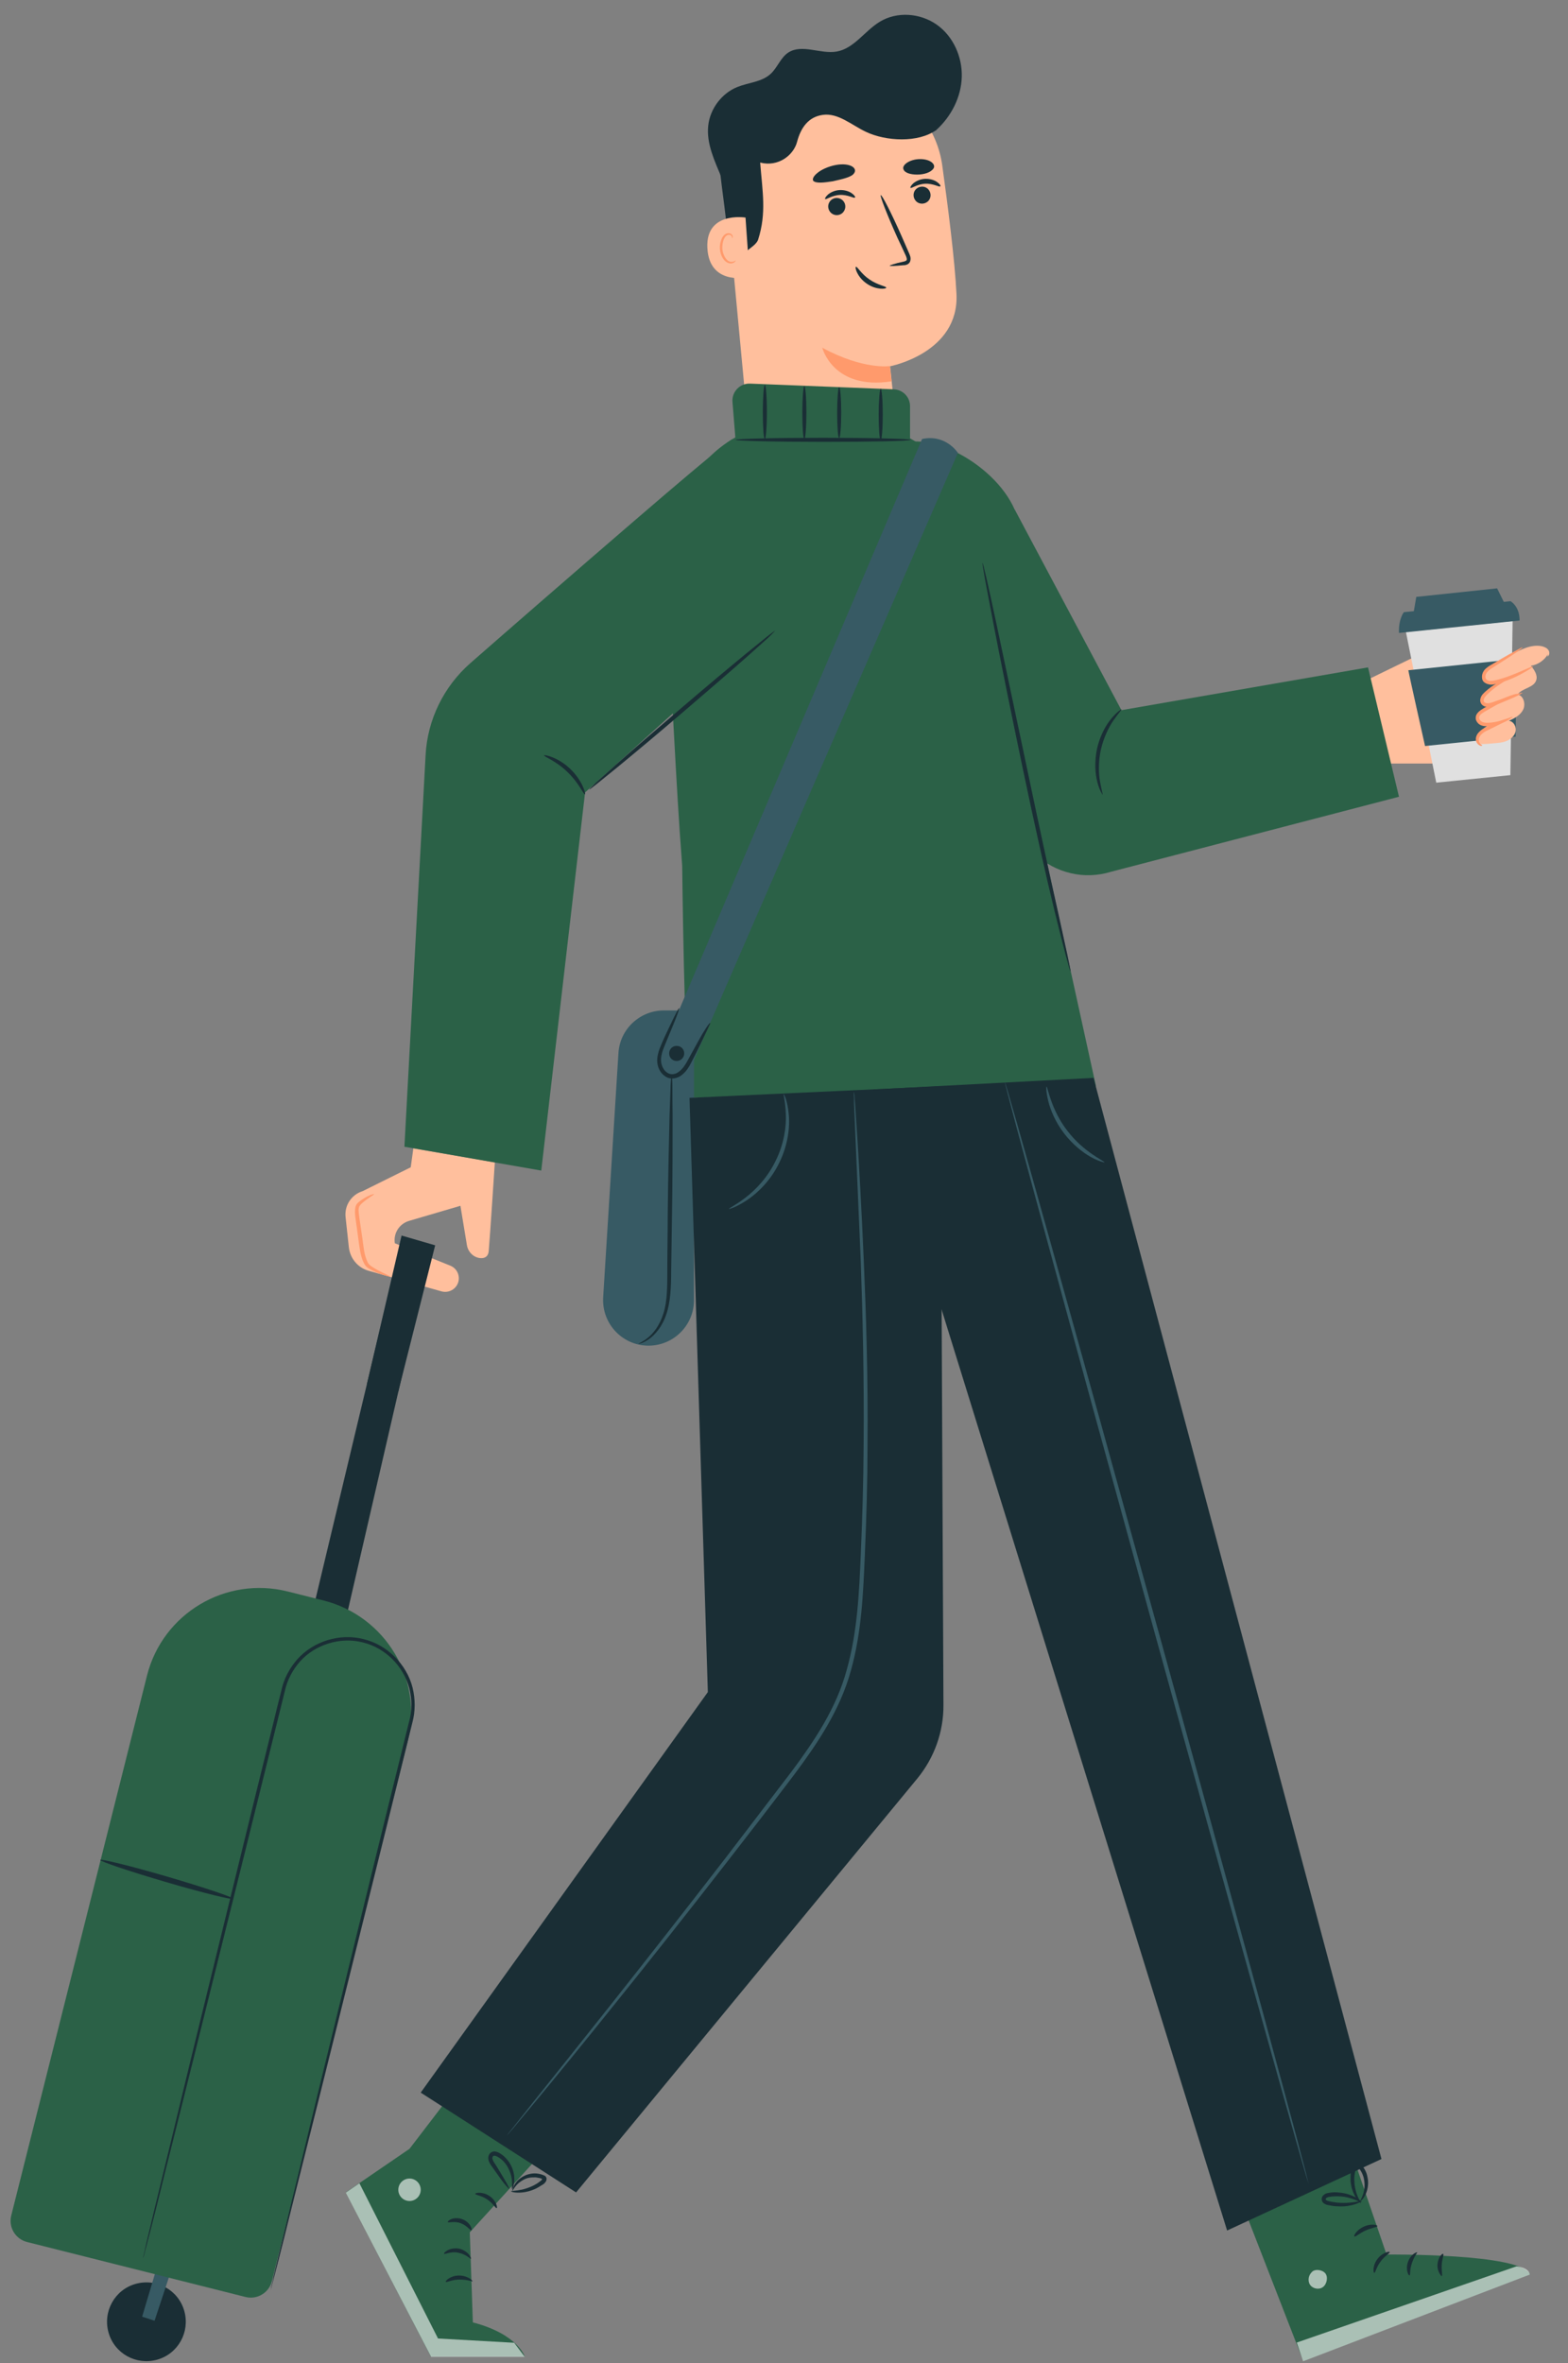
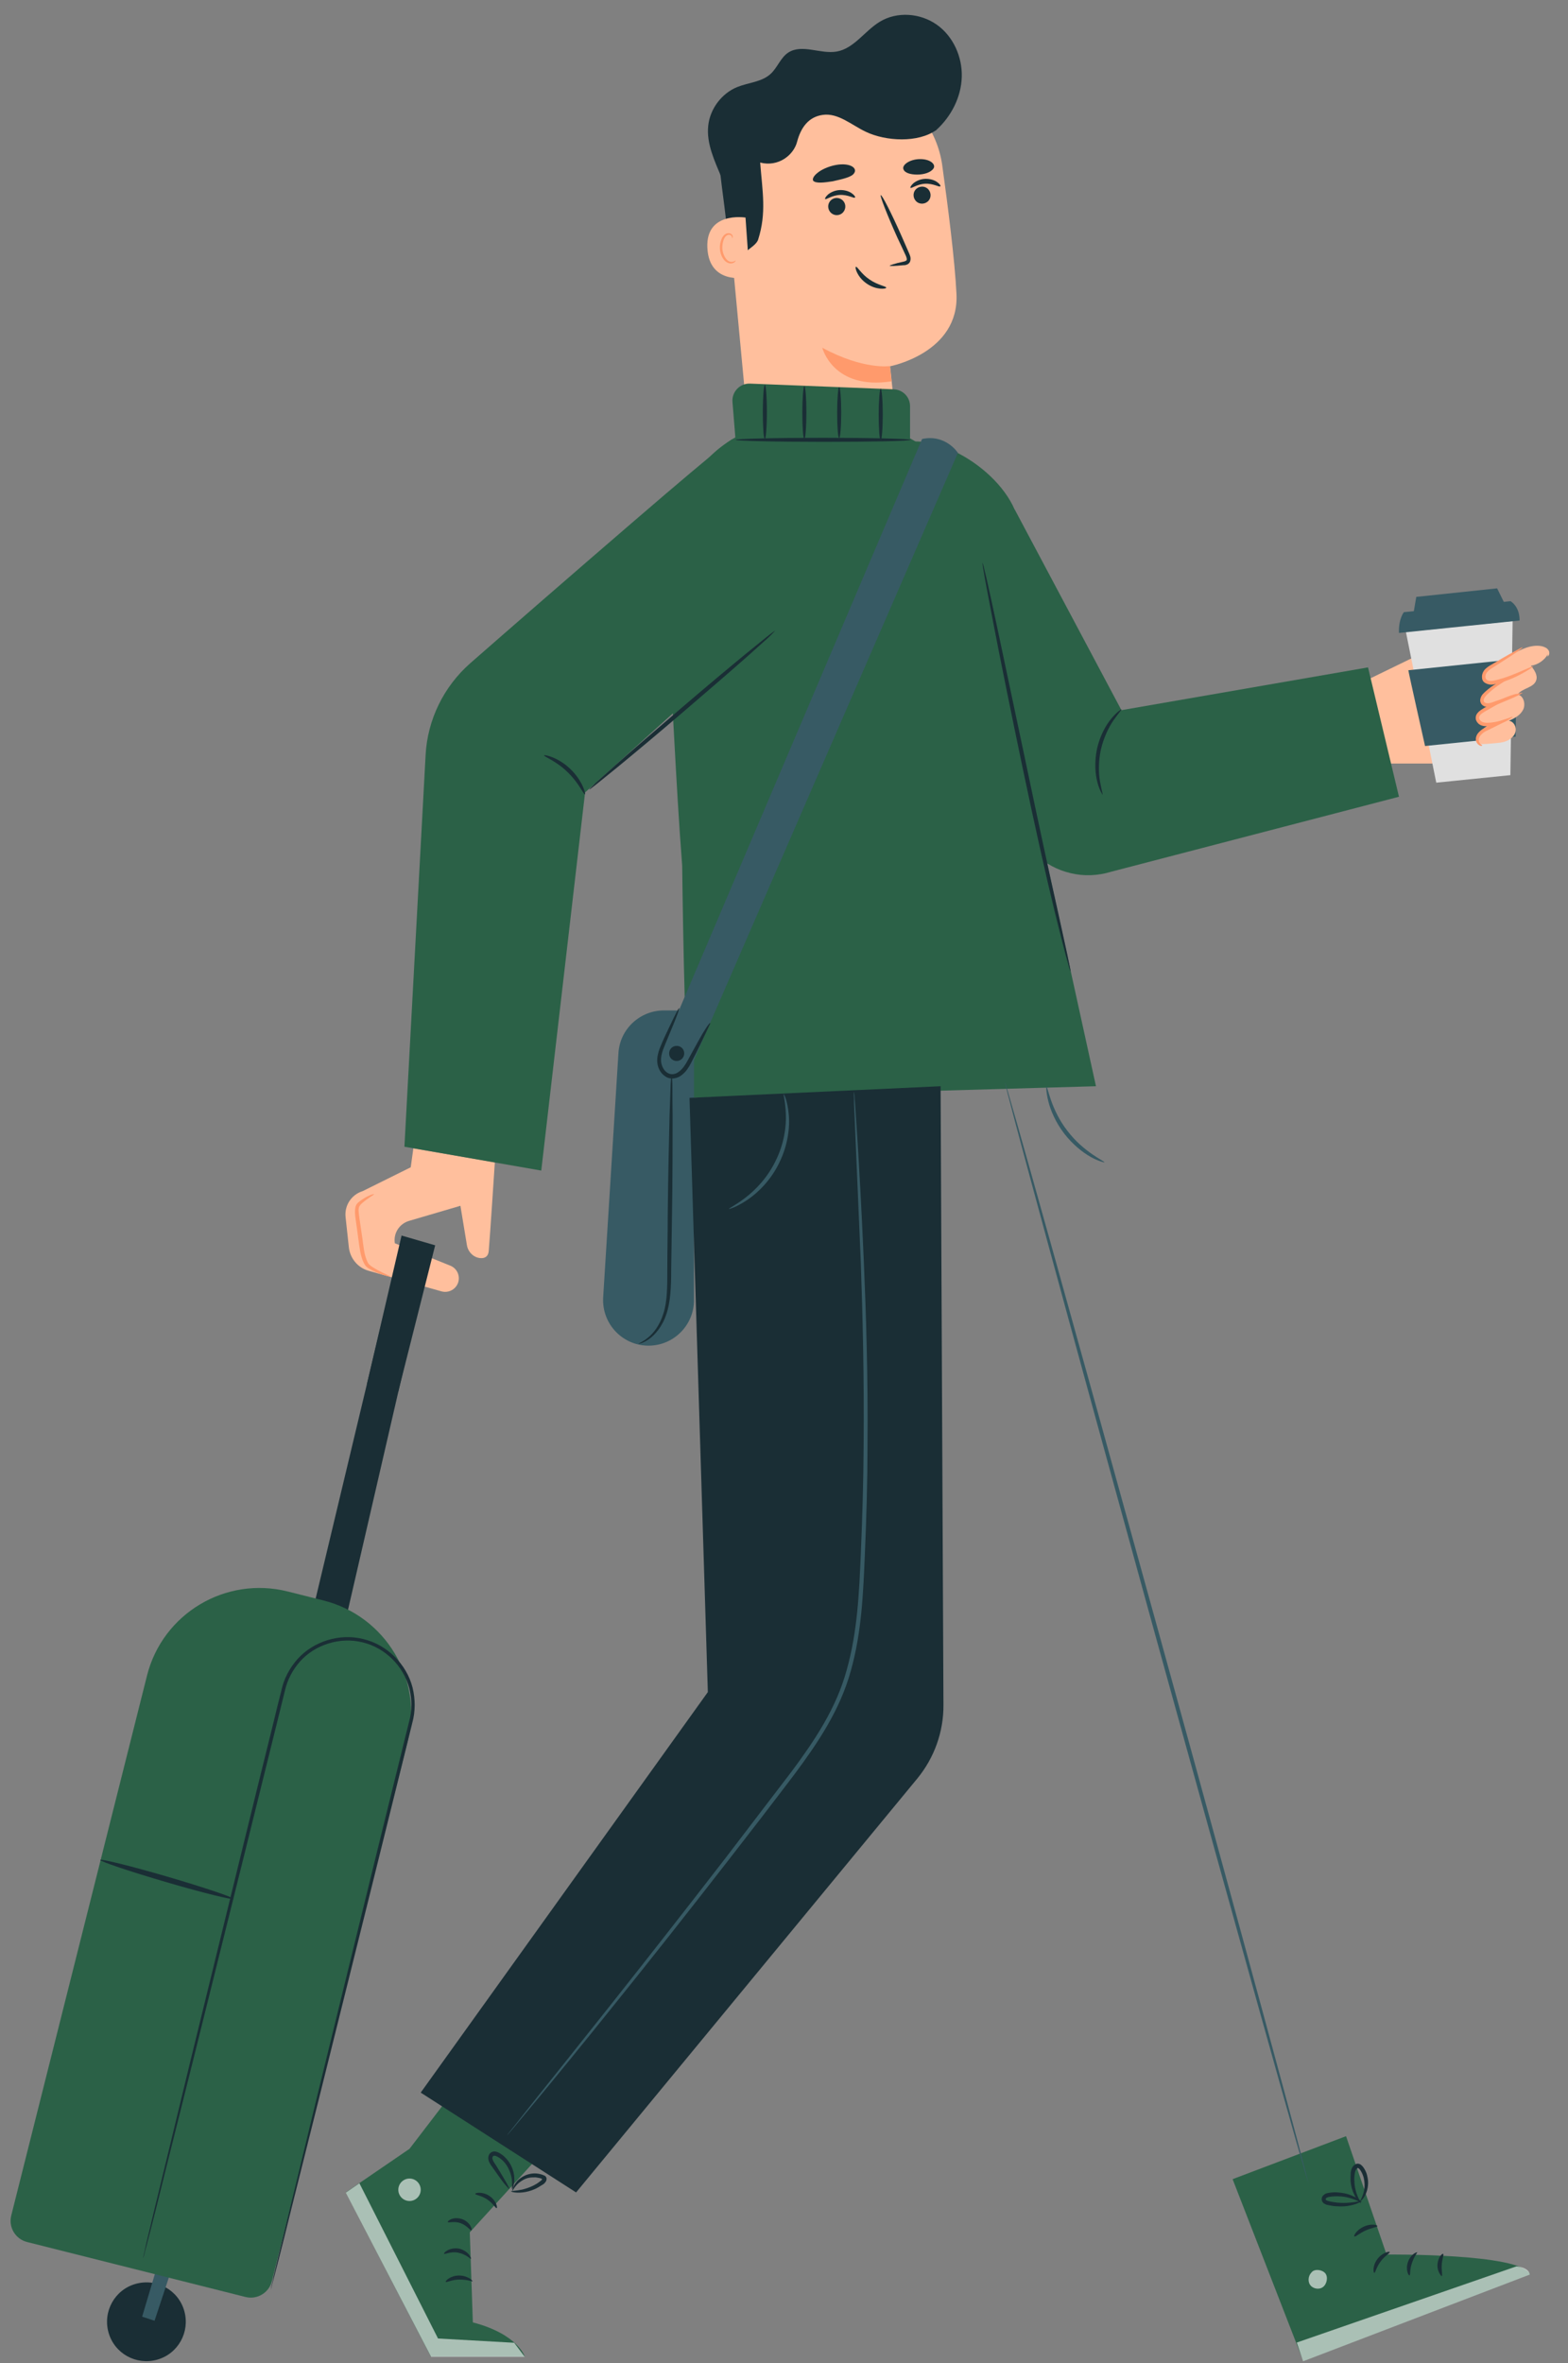
<svg xmlns="http://www.w3.org/2000/svg" width="77" height="116" viewBox="0 0 77 116" fill="none">
  <rect x="0" y="0" width="77" height="116" fill="#808080" stroke="none" />
  <path d="M45.98 6.38C46.71 5.72 47.2 4.77 47.23 3.78C47.26 2.79 46.81 1.78 46 1.21C45.19 0.64 44.05 0.55 43.2 1.07C42.46 1.52 41.94 2.38 41.09 2.53C40.29 2.67 39.39 2.14 38.71 2.58C38.33 2.83 38.18 3.32 37.84 3.63C37.4 4.03 36.76 4.05 36.21 4.27C35.44 4.58 34.87 5.34 34.78 6.16C34.68 7.04 35.09 7.89 35.43 8.71C35.77 9.53 36.05 10.46 35.72 11.28" fill="#1A2E35" />
  <path d="M36.89 22.579L35.44 7.139L35.85 6.779C38.61 4.369 39.89 3.009 43.34 4.249C44.92 4.939 46.03 6.399 46.27 8.109C46.55 10.129 46.89 12.789 46.97 14.429C47.11 17.329 43.71 17.979 43.71 17.979L44.25 23.079L36.9 22.589L36.89 22.579Z" fill="#FFBF9D" />
  <path d="M45.02 9.909C44.84 9.759 44.81 9.499 44.95 9.319C45.1 9.139 45.36 9.109 45.54 9.249C45.72 9.399 45.75 9.659 45.61 9.839C45.46 10.019 45.2 10.049 45.02 9.909Z" fill="#1A2E35" />
  <path d="M46.17 9.149C46.13 9.199 45.83 8.999 45.43 9.019C45.03 9.039 44.75 9.269 44.71 9.219C44.69 9.199 44.73 9.109 44.85 8.999C44.97 8.899 45.18 8.789 45.43 8.779C45.68 8.769 45.9 8.849 46.02 8.939C46.15 9.029 46.2 9.119 46.18 9.139L46.17 9.149Z" fill="#1A2E35" />
  <path d="M41.29 9.769C41.5 9.879 41.57 10.139 41.46 10.339C41.35 10.549 41.09 10.619 40.89 10.509C40.69 10.399 40.61 10.139 40.72 9.939C40.83 9.729 41.09 9.659 41.29 9.769Z" fill="#1A2E35" />
  <path d="M41.98 9.699C41.94 9.749 41.64 9.549 41.24 9.569C40.84 9.589 40.56 9.819 40.52 9.769C40.5 9.749 40.54 9.659 40.66 9.549C40.78 9.449 40.99 9.339 41.24 9.329C41.49 9.319 41.71 9.399 41.83 9.489C41.96 9.579 42.01 9.669 41.99 9.689L41.98 9.699Z" fill="#1A2E35" />
  <path d="M43.7 13.03C43.7 13.03 43.94 12.93 44.34 12.85C44.44 12.83 44.52 12.8 44.53 12.75C44.54 12.69 44.5 12.58 44.44 12.46C44.32 12.2 44.2 11.94 44.07 11.67C43.56 10.54 43.2 9.6 43.25 9.58C43.31 9.55 43.77 10.45 44.27 11.58C44.39 11.86 44.51 12.12 44.62 12.38C44.67 12.5 44.75 12.64 44.7 12.81C44.68 12.9 44.6 12.97 44.53 12.99C44.46 13.02 44.4 13.02 44.35 13.02C43.95 13.06 43.69 13.07 43.69 13.04L43.7 13.03Z" fill="#1A2E35" />
  <path d="M43.7 17.969C43.7 17.969 42.41 18.169 40.38 17.069C40.38 17.069 40.9 19.159 43.78 18.719L43.7 17.969Z" fill="#FF9A6C" />
  <path d="M44.36 8.29C44.41 8.49 44.72 8.57 45.04 8.57C45.37 8.57 45.71 8.47 45.84 8.27C45.97 8.08 45.7 7.81 45.19 7.81C44.68 7.81 44.3 8.09 44.36 8.29Z" fill="#1A2E35" />
  <path d="M39.93 8.87C40.07 9.02 40.49 8.96 40.89 8.9C41.37 8.79 41.8 8.7 41.93 8.52C42.02 8.41 42.01 8.28 41.86 8.18C41.71 8.08 41.41 8.03 41.04 8.1C40.67 8.17 40.33 8.33 40.14 8.49C39.94 8.65 39.88 8.8 39.94 8.88L39.93 8.87Z" fill="#1A2E35" />
  <path d="M42.03 13.099C41.97 13.109 42.08 13.589 42.559 13.919C43.029 14.249 43.53 14.189 43.52 14.119C43.52 14.049 43.1 13.999 42.7 13.719C42.29 13.449 42.1 13.069 42.03 13.099Z" fill="#1A2E35" />
  <path d="M45.98 6.38C45.09 7.02 43.51 6.94 42.52 6.47C41.82 6.14 41.16 5.53 40.4 5.64C39.69 5.74 39.32 6.28 39.14 6.97C38.97 7.61 38.23 8.21 37.33 7.98C37.44 9.4 37.65 10.45 37.23 11.76C37.16 11.99 36.83 12.18 36.65 12.34C36.47 12.5 36.18 12.56 35.98 12.42C35.79 12.28 35.76 12.01 35.74 11.77C35.65 10.36 35.36 8.86 35.28 7.46C35.25 6.93 35.42 6.48 35.65 6C35.91 5.46 36.45 5.13 36.96 4.83C37.97 4.23 39 3.63 40.13 3.29C41.26 2.95 42.52 2.9 43.58 3.4C44.65 3.9 45.93 4.85 45.84 6.03" fill="#1A2E35" />
  <path d="M36.61 10.68C36.61 10.68 34.53 10.34 34.75 12.33C34.94 14.05 36.81 13.62 36.81 13.56C36.81 13.5 36.61 10.68 36.61 10.68Z" fill="#FFBF9D" />
  <path d="M36.13 12.78C36.13 12.78 36.1 12.8 36.05 12.83C36 12.85 35.92 12.87 35.83 12.84C35.65 12.78 35.49 12.5 35.47 12.19C35.47 12.04 35.49 11.89 35.54 11.76C35.59 11.63 35.67 11.55 35.76 11.53C35.85 11.51 35.92 11.56 35.94 11.61C35.96 11.66 35.95 11.69 35.96 11.69C35.96 11.69 36 11.66 35.98 11.59C35.98 11.56 35.95 11.52 35.91 11.49C35.87 11.46 35.81 11.44 35.74 11.45C35.61 11.46 35.49 11.59 35.44 11.72C35.38 11.86 35.34 12.02 35.35 12.2C35.37 12.54 35.55 12.86 35.8 12.92C35.92 12.95 36.02 12.91 36.07 12.87C36.12 12.83 36.13 12.79 36.12 12.79L36.13 12.78Z" fill="#FF9A6C" />
  <path d="M60.53 106.969L64 115.899L75.14 111.639C74.67 110.599 68.09 110.669 68.09 110.669L66.1 104.859L60.53 106.969Z" fill="#2B6147" />
  <g opacity="0.6">
    <path d="M64.45 111.509C64.26 111.649 64.2 111.949 64.33 112.149C64.46 112.349 64.77 112.409 64.96 112.269C65.16 112.129 65.23 111.769 65.08 111.589C64.93 111.409 64.559 111.359 64.409 111.539" fill="white" />
  </g>
  <g opacity="0.6">
    <path d="M63.99 115.899L63.68 114.989L74.47 111.249C74.47 111.249 75.05 111.279 75.13 111.649L63.99 115.909V115.899Z" fill="white" />
  </g>
  <path d="M68.24 110.55C68.26 110.61 67.999 110.73 67.799 111.01C67.59 111.28 67.54 111.57 67.49 111.57C67.439 111.57 67.39 111.22 67.64 110.89C67.89 110.56 68.24 110.5 68.25 110.55H68.24Z" fill="#1A2E35" />
  <path d="M69.59 110.58C69.59 110.58 69.42 110.81 69.33 111.11C69.22 111.41 69.27 111.67 69.22 111.69C69.17 111.72 69.01 111.41 69.14 111.04C69.26 110.67 69.58 110.52 69.6 110.57L69.59 110.58Z" fill="#1A2E35" />
  <path d="M70.79 111.729C70.79 111.729 70.57 111.519 70.59 111.169C70.61 110.819 70.82 110.599 70.87 110.639C70.92 110.669 70.81 110.899 70.8 111.179C70.78 111.469 70.85 111.699 70.8 111.729H70.79Z" fill="#1A2E35" />
  <path d="M67.64 109.269C67.64 109.329 67.36 109.349 67.06 109.489C66.76 109.619 66.56 109.819 66.51 109.779C66.46 109.749 66.62 109.459 66.97 109.299C67.32 109.139 67.64 109.209 67.63 109.269H67.64Z" fill="#1A2E35" />
  <path d="M66.87 108.05C66.87 108.05 66.68 108.19 66.31 108.26C66.13 108.3 65.91 108.32 65.66 108.3C65.54 108.3 65.41 108.28 65.27 108.25C65.21 108.24 65.13 108.23 65.05 108.18C64.97 108.15 64.88 108.02 64.91 107.9C64.93 107.79 65.02 107.72 65.1 107.68C65.18 107.65 65.25 107.64 65.32 107.63C65.46 107.61 65.59 107.61 65.71 107.62C65.96 107.64 66.18 107.69 66.35 107.76C66.7 107.9 66.87 108.07 66.85 108.09C66.83 108.12 66.64 108 66.3 107.9C66.13 107.85 65.93 107.81 65.7 107.81C65.59 107.81 65.46 107.81 65.34 107.83C65.21 107.84 65.11 107.88 65.1 107.95C65.1 107.97 65.1 107.98 65.14 108.01C65.18 108.03 65.24 108.05 65.3 108.06C65.42 108.09 65.54 108.1 65.66 108.12C65.89 108.14 66.1 108.14 66.28 108.12C66.63 108.09 66.85 108.02 66.86 108.05H66.87Z" fill="#1A2E35" />
  <path d="M66.83 108.159C66.83 108.159 66.63 108.019 66.48 107.679C66.4 107.509 66.34 107.289 66.32 107.039C66.32 106.919 66.32 106.779 66.33 106.649C66.35 106.519 66.38 106.339 66.58 106.229C66.69 106.179 66.81 106.229 66.87 106.299C66.94 106.359 66.97 106.419 67.01 106.479C67.08 106.599 67.13 106.729 67.15 106.859C67.21 107.109 67.18 107.339 67.13 107.529C67.02 107.899 66.82 108.049 66.81 108.039C66.78 108.019 66.93 107.839 66.99 107.499C67.02 107.329 67.02 107.119 66.97 106.909C66.94 106.799 66.9 106.689 66.84 106.589C66.78 106.479 66.7 106.399 66.66 106.429C66.6 106.449 66.54 106.579 66.53 106.689C66.51 106.809 66.5 106.929 66.51 107.049C66.51 107.279 66.56 107.479 66.61 107.649C66.72 107.979 66.86 108.159 66.83 108.179V108.159Z" fill="#1A2E35" />
  <path d="M22.76 102.02C22.75 101.67 37.46 80.76 37.46 80.76L45.58 83.88L27.06 105.22L22.76 102.02Z" fill="#FFBF9D" />
  <path d="M22.76 102.02L22.63 102.189L20.11 105.479L16.98 107.62L21.16 115.68H25.77C25.77 115.68 25.44 114.58 23.22 114L23.07 109.579L27.05 105.209" fill="#2B6147" />
  <g opacity="0.6">
    <path d="M16.98 107.63L21.17 115.69H25.77L25.25 115L21.51 114.79L17.65 107.17L16.98 107.63Z" fill="white" />
  </g>
  <path d="M23.2 111.989C23.2 111.989 22.9 111.889 22.54 111.899C22.18 111.899 21.92 112.059 21.89 112.009C21.85 111.979 22.11 111.699 22.54 111.699C22.97 111.699 23.24 111.959 23.2 111.999V111.989Z" fill="#1A2E35" />
  <path d="M23.12 110.889C23.12 110.889 22.87 110.649 22.5 110.579C22.13 110.499 21.84 110.679 21.81 110.629C21.79 110.609 21.85 110.529 21.98 110.459C22.11 110.389 22.32 110.339 22.54 110.379C22.77 110.429 22.94 110.56 23.03 110.67C23.12 110.79 23.14 110.879 23.12 110.889Z" fill="#1A2E35" />
  <path d="M23.15 109.48C23.1 109.51 22.94 109.24 22.62 109.13C22.3 109.01 22.01 109.13 21.99 109.07C21.98 109.05 22.04 108.98 22.16 108.93C22.29 108.88 22.48 108.86 22.69 108.93C22.89 109 23.03 109.14 23.1 109.26C23.17 109.38 23.17 109.46 23.15 109.47V109.48Z" fill="#1A2E35" />
  <path d="M24.39 108.39C24.34 108.41 24.21 108.15 23.92 107.96C23.64 107.77 23.35 107.75 23.34 107.69C23.32 107.64 23.68 107.56 24.03 107.79C24.38 108.02 24.44 108.38 24.39 108.39Z" fill="#1A2E35" />
  <path d="M24.99 107.439C24.99 107.439 24.81 107.269 24.59 106.959C24.46 106.779 24.33 106.59 24.2 106.41C24.13 106.3 24.04 106.21 23.99 106.04C23.97 105.95 23.97 105.85 24.02 105.76C24.07 105.66 24.2 105.599 24.3 105.609C24.5 105.639 24.61 105.739 24.73 105.829C24.84 105.929 24.94 106.04 25.01 106.15C25.16 106.38 25.23 106.619 25.25 106.819C25.29 107.229 25.16 107.459 25.15 107.449C25.11 107.449 25.19 107.209 25.11 106.839C25.07 106.659 24.99 106.45 24.86 106.26C24.79 106.16 24.71 106.069 24.61 105.989C24.51 105.909 24.39 105.829 24.29 105.819C24.24 105.819 24.22 105.829 24.2 105.859C24.18 105.889 24.17 105.939 24.19 105.989C24.21 106.089 24.3 106.2 24.37 106.31C24.49 106.51 24.61 106.7 24.72 106.89C24.92 107.22 25.03 107.439 25 107.449L24.99 107.439Z" fill="#1A2E35" />
  <path d="M25.15 107.579C25.15 107.579 25.15 107.34 25.4 107.06C25.64 106.8 26.18 106.52 26.77 106.81C26.81 106.85 26.85 106.909 26.84 106.969C26.84 107.029 26.81 107.079 26.78 107.119C26.73 107.189 26.67 107.23 26.61 107.26C26.5 107.33 26.39 107.399 26.28 107.449C26.06 107.549 25.85 107.599 25.67 107.619C25.31 107.659 25.1 107.589 25.1 107.569C25.1 107.539 25.32 107.549 25.65 107.479C25.81 107.439 26 107.38 26.2 107.28C26.3 107.23 26.4 107.169 26.49 107.099C26.54 107.059 26.59 107.029 26.61 106.999C26.63 106.959 26.63 106.969 26.61 106.959C26.6 106.939 26.53 106.92 26.48 106.91C26.42 106.9 26.37 106.89 26.31 106.88C26.2 106.88 26.09 106.88 25.98 106.9C25.77 106.94 25.61 107.05 25.48 107.15C25.23 107.37 25.17 107.579 25.13 107.569L25.15 107.579Z" fill="#1A2E35" />
  <g opacity="0.6">
    <path d="M20.11 108.04C20.414 108.04 20.66 107.793 20.66 107.49C20.66 107.186 20.414 106.939 20.11 106.939C19.806 106.939 19.56 107.186 19.56 107.49C19.56 107.793 19.806 108.04 20.11 108.04Z" fill="white" />
  </g>
  <path d="M67.55 37.48H70.35C71.65 37.43 72.38 37.45 72.76 37.13C73.27 36.7 72.63 36.21 72.63 36.21C72.63 36.21 73.59 35.94 73.53 35.37C73.49 34.98 73.05 34.91 73.05 34.91C73.05 34.91 73.9 34.64 74.08 34.3C74.33 33.84 73.76 33.56 73.76 33.56C74.93 32.93 74.87 32.24 74.61 32.16C74.35 32.08 73.45 32.43 73.45 32.43C72.7 32.6 70.63 33.09 71.45 32.02C72.27 30.95 72.49 29.82 72.34 29.47C72.19 29.12 71.65 29.21 71.56 29.62C71.49 29.95 71.19 30.46 70.96 30.84C70.76 31.15 70.52 31.43 70.23 31.65C69.89 31.91 69.6 32.12 69.35 32.3L66.49 33.69L67.55 37.5V37.48Z" fill="#FFBF9D" />
  <path d="M69.04 31.02L70.53 38.419L74.17 38.05L74.28 30.48L69.04 31.02Z" fill="#E0E0E0" />
  <path d="M68.94 30.05C68.94 30.05 68.67 30.38 68.7 31.07L74.62 30.46C74.62 30.46 74.67 29.84 74.18 29.51L68.94 30.05Z" fill="#375A64" />
  <path d="M69.549 29.3L69.419 30.06L73.889 29.63L73.519 28.88L69.549 29.3Z" fill="#375A64" />
  <path d="M69.16 32.9C69.16 32.97 69.98 36.62 69.98 36.62L74.43 36.16L74.47 32.35L69.16 32.9Z" fill="#375A64" />
  <path d="M75.99 32.23C76.1 32.17 76.11 32 76.03 31.9C75.96 31.8 75.83 31.75 75.71 31.72C75.2 31.62 74.69 31.88 74.23 32.13C73.78 32.37 73.32 32.63 72.96 32.99C72.86 33.1 72.76 33.24 72.81 33.38C72.85 33.49 72.98 33.54 73.1 33.56C73.37 33.61 73.66 33.55 73.89 33.39C73.52 33.51 73.18 33.73 72.92 34.02C72.83 34.13 72.74 34.26 72.77 34.39C72.8 34.55 72.99 34.65 73.15 34.64C73.32 34.63 73.47 34.54 73.61 34.45C73.27 34.52 72.96 34.7 72.73 34.96C72.66 35.03 72.6 35.12 72.6 35.22C72.6 35.42 72.83 35.53 73.03 35.52C73.23 35.52 73.42 35.43 73.61 35.46C73.21 35.48 72.83 35.7 72.62 36.05C72.54 36.18 72.5 36.37 72.62 36.47C72.69 36.53 72.8 36.53 72.9 36.52C73.04 36.52 73.18 36.5 73.32 36.49C73.55 36.47 73.78 36.46 73.99 36.37C74.2 36.28 74.39 36.11 74.43 35.89C74.47 35.67 74.33 35.41 74.1 35.38C74.38 35.26 74.67 35.1 74.8 34.83C74.93 34.56 74.82 34.15 74.53 34.09C74.75 33.77 75.32 33.77 75.44 33.39C75.52 33.14 75.35 32.89 75.18 32.68C75.52 32.63 75.83 32.42 76.01 32.12" fill="#FFBF9D" />
  <path d="M75.299 32.72C75.299 32.72 75.059 32.9 74.639 33.12C74.43 33.23 74.169 33.35 73.87 33.45C73.719 33.5 73.559 33.55 73.389 33.59C73.299 33.61 73.21 33.62 73.1 33.59C72.999 33.57 72.879 33.51 72.82 33.41C72.71 33.19 72.82 32.95 72.95 32.83C73.09 32.7 73.24 32.63 73.37 32.55C73.62 32.4 73.859 32.26 74.09 32.13C74.499 31.9 74.76 31.76 74.769 31.78C74.779 31.8 74.549 31.97 74.15 32.23C73.93 32.37 73.7 32.52 73.45 32.68C73.32 32.77 73.169 32.84 73.07 32.95C72.96 33.05 72.909 33.21 72.969 33.32C73.029 33.43 73.2 33.44 73.35 33.41C73.51 33.38 73.669 33.33 73.809 33.29C74.1 33.2 74.359 33.09 74.579 33C75.01 32.81 75.279 32.69 75.29 32.72H75.299Z" fill="#FF9A6C" />
  <path d="M74.77 34.011C74.77 34.011 74.59 34.131 74.26 34.271C74.07 34.351 73.88 34.431 73.69 34.511C73.58 34.551 73.47 34.601 73.35 34.641C73.23 34.681 73.08 34.731 72.92 34.681C72.84 34.651 72.76 34.601 72.72 34.511C72.68 34.431 72.68 34.341 72.71 34.261C72.76 34.101 72.87 34.021 72.95 33.941C73.13 33.781 73.3 33.661 73.46 33.571C73.77 33.391 73.98 33.341 73.99 33.361C74 33.381 73.81 33.481 73.52 33.681C73.38 33.781 73.22 33.911 73.06 34.061C72.98 34.141 72.9 34.221 72.87 34.311C72.84 34.411 72.87 34.481 72.97 34.511C73.16 34.561 73.43 34.411 73.64 34.351C73.84 34.281 74.03 34.221 74.22 34.151C74.55 34.041 74.76 33.991 74.77 34.011Z" fill="#FF9A6C" />
  <path d="M74.29 35.19C74.29 35.19 74.11 35.36 73.73 35.5C73.54 35.57 73.31 35.63 73.04 35.65C72.91 35.65 72.73 35.64 72.6 35.52C72.54 35.46 72.48 35.38 72.47 35.28C72.46 35.18 72.49 35.08 72.55 35.01C72.66 34.87 72.81 34.8 72.92 34.73C73.04 34.66 73.16 34.6 73.28 34.54C73.51 34.42 73.72 34.33 73.9 34.25C74.26 34.1 74.5 34.04 74.5 34.06C74.5 34.08 74.29 34.19 73.95 34.36C73.78 34.45 73.57 34.55 73.35 34.68C73.24 34.74 73.12 34.81 73 34.88C72.88 34.95 72.75 35.02 72.68 35.11C72.61 35.2 72.63 35.31 72.71 35.38C72.79 35.46 72.91 35.48 73.03 35.48C73.27 35.48 73.5 35.43 73.68 35.38C74.05 35.28 74.26 35.16 74.27 35.19H74.29Z" fill="#FF9A6C" />
  <path d="M72.78 36.6C72.78 36.6 72.74 36.63 72.68 36.6C72.62 36.58 72.53 36.51 72.49 36.39C72.45 36.26 72.49 36.1 72.59 35.98C72.69 35.86 72.83 35.76 72.98 35.69C73.58 35.39 74.08 35.24 74.1 35.28C74.12 35.33 73.64 35.56 73.07 35.84C72.92 35.9 72.8 35.99 72.72 36.08C72.64 36.17 72.6 36.28 72.62 36.36C72.65 36.54 72.8 36.57 72.79 36.59L72.78 36.6Z" fill="#FF9A6C" />
  <path d="M20.3 56.359L20.17 57.299L17.81 58.469C17.26 58.639 16.91 59.169 16.97 59.739L17.13 61.219C17.19 61.769 17.57 62.229 18.1 62.379L21.68 63.389C22.04 63.489 22.41 63.279 22.51 62.919C22.59 62.599 22.44 62.279 22.14 62.139L19.39 61.029C19.31 60.539 19.61 60.069 20.09 59.929L22.61 59.189L22.93 61.129C22.99 61.479 23.29 61.759 23.64 61.759C23.82 61.759 23.98 61.669 24 61.409C24.06 60.739 24.3 57.059 24.3 57.059L20.31 56.369L20.3 56.359Z" fill="#FFBF9D" />
  <path d="M9.05 113.439C9.34 114.469 8.75 115.539 7.72 115.829C6.69 116.119 5.62 115.529 5.33 114.499C5.04 113.469 5.63 112.399 6.66 112.109C7.69 111.819 8.76 112.409 9.05 113.439Z" fill="#1A2E35" />
  <path d="M7.59 113.919L8.44 111.349L7.78 111.039L6.98 113.719L7.59 113.919Z" fill="#375A64" />
  <path d="M14.48 82.739L19.24 62.829L20.71 63.339L16.16 83.049L14.48 82.739Z" fill="#1A2E35" />
  <path d="M14.116 78.118L15.89 78.564C18.936 79.331 20.787 82.426 20.02 85.471L13.353 111.975C13.209 112.547 12.627 112.896 12.055 112.752L1.329 110.054C0.757 109.91 0.408 109.327 0.552 108.755L7.219 82.251C7.985 79.205 11.08 77.355 14.126 78.121L14.116 78.118Z" fill="#2B6147" />
  <path d="M18.02 67.939L19.55 68.339L21.37 61.129L19.72 60.649L18.02 67.939Z" fill="#1A2E35" />
  <path d="M13.3 112.389C13.3 112.389 13.3 112.329 13.33 112.219C13.36 112.099 13.4 111.929 13.44 111.719C13.55 111.269 13.7 110.629 13.9 109.799C14.31 108.129 14.89 105.719 15.61 102.749C16.34 99.769 17.21 96.229 18.17 92.299C18.65 90.329 19.16 88.269 19.69 86.129C19.82 85.599 19.95 85.059 20.09 84.509C20.24 83.979 20.23 83.409 20.1 82.879C19.82 81.799 18.93 80.889 17.81 80.619C16.7 80.339 15.48 80.729 14.74 81.549C14.37 81.969 14.11 82.459 13.99 82.999C13.86 83.539 13.72 84.079 13.59 84.619C13.06 86.759 12.55 88.819 12.06 90.789C11.08 94.719 10.2 98.259 9.46 101.229C8.72 104.199 8.11 106.599 7.7 108.269C7.49 109.089 7.33 109.739 7.21 110.179C7.15 110.389 7.11 110.559 7.08 110.679C7.05 110.789 7.03 110.849 7.03 110.849C7.03 110.849 7.03 110.789 7.06 110.679C7.09 110.559 7.13 110.389 7.17 110.179C7.28 109.729 7.43 109.089 7.63 108.259C8.04 106.589 8.62 104.179 9.34 101.209C10.07 98.229 10.94 94.689 11.9 90.759C12.38 88.789 12.89 86.729 13.42 84.589C13.55 84.049 13.68 83.519 13.82 82.969C13.94 82.409 14.22 81.879 14.61 81.439C15.39 80.569 16.68 80.159 17.85 80.459C19.02 80.739 19.97 81.699 20.26 82.839C20.4 83.409 20.4 84.009 20.25 84.559C20.12 85.099 19.98 85.639 19.85 86.179C19.32 88.319 18.81 90.379 18.32 92.349C17.34 96.279 16.46 99.819 15.72 102.789C14.98 105.759 14.37 108.159 13.96 109.829C13.75 110.649 13.59 111.299 13.47 111.739C13.41 111.949 13.37 112.119 13.34 112.239C13.31 112.349 13.29 112.409 13.29 112.409L13.3 112.389Z" fill="#1A2E35" />
  <path d="M11.47 93.21C11.46 93.28 9.98 92.92 8.17 92.39C6.36 91.86 4.91 91.37 4.92 91.3C4.93 91.23 6.41 91.59 8.22 92.12C10.03 92.65 11.48 93.14 11.47 93.21Z" fill="#1A2E35" />
  <path d="M19.21 62.679C19.21 62.679 18.91 62.639 18.46 62.449C18.35 62.399 18.23 62.339 18.1 62.259C18.04 62.219 17.97 62.169 17.92 62.089C17.88 62.019 17.84 61.949 17.81 61.869C17.69 61.559 17.65 61.199 17.6 60.839C17.55 60.479 17.51 60.139 17.46 59.819C17.44 59.659 17.42 59.509 17.44 59.349C17.45 59.269 17.46 59.199 17.51 59.119C17.56 59.049 17.61 59.009 17.66 58.969C18.06 58.669 18.36 58.599 18.37 58.619C18.38 58.649 18.11 58.769 17.76 59.079C17.72 59.119 17.68 59.159 17.65 59.209C17.63 59.239 17.62 59.309 17.61 59.369C17.61 59.499 17.63 59.639 17.65 59.799C17.7 60.119 17.75 60.459 17.8 60.819C17.85 61.179 17.88 61.529 17.99 61.809C18.02 61.879 18.04 61.949 18.08 62.009C18.1 62.049 18.16 62.099 18.21 62.139C18.32 62.219 18.43 62.279 18.53 62.339C18.95 62.559 19.23 62.669 19.22 62.699L19.21 62.679Z" fill="#FF9A6C" />
  <path d="M33.86 53.9C33.6 51.57 33.5 42.49 33.5 42.49C33.17 38.26 33.01 33.65 32.76 30.57C31.91 20.17 39.28 20.68 39.28 20.68L41.9 20.71C45.03 20.95 47.34 23.06 47.81 25.95L53.82 53.32L33.86 53.89V53.9Z" fill="#2B6147" />
  <path d="M36.13 21.71L35.97 19.73C35.93 19.23 36.34 18.81 36.83 18.83L43.89 19.11C44.34 19.13 44.69 19.49 44.69 19.94V22.24L36.12 21.71H36.13Z" fill="#2B6147" />
  <path d="M28.72 38.91L38.76 29.87C38.76 29.87 42.07 23.81 35.97 21.56C35.97 21.56 36.03 21.36 31.05 25.65C28.04 28.24 25.02 30.87 23.1 32.55C21.79 33.7 20.99 35.33 20.9 37.07L19.86 56.29L26.58 57.46L28.73 38.91H28.72Z" fill="#2B6147" />
  <path d="M49.83 25.01L55.07 34.86L67.18 32.76L68.7 39.11L54.57 42.79C53.92 42.99 53.23 43.02 52.57 42.86C51.29 42.56 50.25 41.61 49.83 40.36L44.67 26.96C44.2 25.74 43.22 23.23 44.19 22.35L43.52 22.17C45.12 20.71 48.82 22.68 49.83 25.02V25.01Z" fill="#2B6147" />
  <path d="M54.15 39.02C54.15 39.02 53.99 38.8 53.89 38.4C53.78 37.99 53.74 37.4 53.87 36.76C54.01 36.13 54.3 35.6 54.57 35.28C54.84 34.95 55.06 34.81 55.07 34.82C55.09 34.84 54.91 35.03 54.68 35.36C54.45 35.69 54.2 36.2 54.06 36.8C53.93 37.4 53.95 37.97 54.02 38.37C54.09 38.77 54.17 39.01 54.14 39.02H54.15Z" fill="#1A2E35" />
  <path d="M28.72 38.99C28.66 39.01 28.42 38.42 27.86 37.89C27.31 37.35 26.7 37.14 26.72 37.08C26.72 37.03 27.41 37.17 28 37.74C28.6 38.31 28.78 38.98 28.72 38.99Z" fill="#1A2E35" />
  <path d="M38.06 30.96C38.06 30.96 37.95 31.09 37.73 31.3C37.47 31.53 37.15 31.82 36.77 32.16C35.96 32.88 34.82 33.86 33.56 34.94C32.3 36.02 31.15 36.98 30.31 37.67C29.91 37.99 29.58 38.26 29.31 38.48C29.07 38.67 28.94 38.77 28.93 38.76C28.93 38.75 29.04 38.63 29.26 38.42C29.52 38.19 29.84 37.9 30.22 37.56C31.03 36.84 32.17 35.86 33.43 34.78C34.69 33.7 35.84 32.74 36.68 32.05C37.08 31.73 37.41 31.46 37.68 31.24C37.92 31.05 38.06 30.95 38.06 30.96Z" fill="#1A2E35" />
  <path d="M45.28 21.549L33.34 49.599L33.7 52.91L47.04 22.23C47.04 22.23 46.45 21.299 45.28 21.549Z" fill="#375A64" />
  <path d="M34.08 49.6H32.6C31.42 49.6 30.44 50.52 30.37 51.69L29.62 63.68C29.54 65.02 30.64 66.13 31.98 66.05C33.16 65.98 34.08 65 34.08 63.82V49.59V49.6Z" fill="#375A64" />
  <path d="M34.88 50.239C34.88 50.239 34.71 50.609 34.43 51.19C34.29 51.48 34.12 51.83 33.919 52.209C33.819 52.4 33.69 52.609 33.48 52.77C33.289 52.929 32.95 53.019 32.69 52.849C32.44 52.699 32.31 52.429 32.28 52.179C32.25 51.919 32.32 51.679 32.39 51.48C32.55 51.069 32.72 50.73 32.86 50.429C33.14 49.84 33.319 49.48 33.349 49.489C33.38 49.499 33.24 49.88 32.99 50.48C32.87 50.779 32.71 51.139 32.56 51.529C32.49 51.73 32.44 51.94 32.469 52.15C32.499 52.349 32.609 52.569 32.789 52.669C32.969 52.779 33.19 52.729 33.349 52.599C33.52 52.469 33.64 52.289 33.74 52.109C33.94 51.749 34.12 51.41 34.289 51.109C34.599 50.539 34.84 50.199 34.87 50.219L34.88 50.239Z" fill="#1A2E35" />
  <path d="M32.99 52.739C32.99 52.739 33.01 52.929 33.02 53.279C33.02 53.669 33.02 54.16 33.03 54.76C33.03 56.01 33.03 57.73 33 59.639C32.99 60.59 32.97 61.499 32.96 62.33C32.96 63.15 32.93 63.919 32.72 64.519C32.52 65.129 32.15 65.54 31.86 65.74C31.71 65.84 31.59 65.9 31.5 65.93C31.41 65.96 31.36 65.969 31.36 65.96C31.36 65.939 31.54 65.889 31.81 65.669C32.08 65.46 32.4 65.059 32.58 64.469C32.77 63.88 32.77 63.139 32.77 62.319C32.77 61.489 32.79 60.58 32.79 59.63C32.81 57.73 32.85 55.999 32.88 54.749C32.9 54.16 32.92 53.66 32.93 53.27C32.95 52.919 32.96 52.73 32.98 52.73L32.99 52.739Z" fill="#1A2E35" />
  <path d="M33.6 51.71C33.6 51.91 33.44 52.08 33.23 52.08C33.02 52.08 32.86 51.92 32.86 51.71C32.86 51.5 33.02 51.34 33.23 51.34C33.44 51.34 33.6 51.5 33.6 51.71Z" fill="#1A2E35" />
  <path d="M52.57 47.69C52.57 47.69 52.54 47.62 52.5 47.49C52.46 47.34 52.41 47.15 52.34 46.91C52.21 46.41 52.02 45.68 51.8 44.78C51.36 42.98 50.8 40.47 50.22 37.7C49.64 34.93 49.13 32.41 48.78 30.59C48.61 29.7 48.47 28.97 48.37 28.43C48.33 28.19 48.3 28 48.27 27.84C48.25 27.7 48.24 27.63 48.25 27.63C48.25 27.63 48.28 27.7 48.31 27.83C48.35 27.99 48.39 28.18 48.45 28.41C48.57 28.95 48.73 29.67 48.92 30.56C49.31 32.4 49.84 34.9 50.42 37.65C51 40.42 51.54 42.92 51.95 44.74C52.14 45.62 52.3 46.35 52.42 46.89C52.47 47.13 52.51 47.32 52.54 47.48C52.57 47.61 52.58 47.69 52.57 47.69Z" fill="#1A2E35" />
  <path d="M44.72 21.59C44.72 21.65 42.8 21.69 40.42 21.69C38.04 21.69 36.12 21.64 36.12 21.59C36.12 21.54 38.04 21.49 40.42 21.49C42.8 21.49 44.72 21.54 44.72 21.59Z" fill="#1A2E35" />
  <path d="M37.56 21.55C37.5 21.55 37.46 20.96 37.46 20.22C37.46 19.48 37.51 18.89 37.56 18.89C37.61 18.89 37.66 19.48 37.66 20.22C37.66 20.96 37.61 21.55 37.56 21.55Z" fill="#1A2E35" />
  <path d="M39.5 21.55C39.44 21.55 39.4 20.97 39.4 20.25C39.4 19.53 39.45 18.95 39.5 18.95C39.55 18.95 39.6 19.53 39.6 20.25C39.6 20.97 39.55 21.55 39.5 21.55Z" fill="#1A2E35" />
  <path d="M41.21 21.5C41.15 21.5 41.11 20.94 41.11 20.25C41.11 19.56 41.16 19 41.21 19C41.26 19 41.31 19.56 41.31 20.25C41.31 20.94 41.26 21.5 41.21 21.5Z" fill="#1A2E35" />
  <path d="M43.25 21.62C43.19 21.62 43.15 21.05 43.15 20.35C43.15 19.65 43.2 19.08 43.25 19.08C43.3 19.08 43.35 19.65 43.35 20.35C43.35 21.05 43.3 21.62 43.25 21.62Z" fill="#1A2E35" />
-   <path d="M42.89 53.48L60.26 109.49L67.84 105.98L53.7 52.91L42.89 53.48Z" fill="#1A2E35" />
  <path d="M33.86 53.9L34.76 83.06L20.66 102.72L28.29 107.62L45.04 87.31C45.88 86.29 46.34 85.01 46.33 83.69L46.19 53.32L33.86 53.89V53.9Z" fill="#1A2E35" />
  <path d="M38.48 53.69C38.48 53.69 38.53 53.77 38.59 53.94C38.64 54.11 38.7 54.35 38.73 54.67C38.8 55.29 38.7 56.19 38.28 57.05C37.87 57.92 37.22 58.55 36.7 58.9C36.18 59.25 35.8 59.36 35.8 59.34C35.79 59.31 36.14 59.15 36.62 58.78C37.1 58.41 37.7 57.8 38.1 56.96C38.51 56.13 38.62 55.28 38.59 54.67C38.57 54.06 38.45 53.69 38.49 53.68L38.48 53.69Z" fill="#375A64" />
  <path d="M54.23 57.06C54.23 57.06 53.95 57.01 53.56 56.79C53.17 56.57 52.67 56.18 52.25 55.63C51.83 55.08 51.59 54.5 51.48 54.06C51.37 53.62 51.37 53.34 51.39 53.34C51.45 53.32 51.59 54.44 52.41 55.5C53.22 56.57 54.26 57 54.23 57.05V57.06Z" fill="#375A64" />
  <path d="M41.94 53.61C41.94 53.61 41.94 53.66 41.96 53.76C41.96 53.87 41.98 54.01 41.99 54.19C42.02 54.58 42.05 55.14 42.1 55.84C42.19 57.28 42.31 59.36 42.42 61.93C42.53 64.5 42.63 67.57 42.6 70.98C42.6 72.68 42.55 74.47 42.47 76.32C42.39 78.17 42.32 80.11 41.78 82.02C41.25 83.95 40.14 85.58 39.04 87.06C37.92 88.54 36.83 89.95 35.78 91.3C33.69 93.99 31.79 96.39 30.17 98.4C28.56 100.41 27.24 102.02 26.32 103.13C25.86 103.68 25.51 104.1 25.26 104.4C25.14 104.54 25.05 104.65 24.98 104.73C24.92 104.8 24.88 104.84 24.88 104.84C24.88 104.84 24.91 104.8 24.97 104.72C25.04 104.64 25.12 104.52 25.24 104.38C25.48 104.07 25.83 103.64 26.27 103.08C27.18 101.95 28.47 100.32 30.07 98.31C31.67 96.29 33.56 93.88 35.64 91.19C36.67 89.84 37.76 88.42 38.88 86.95C39.98 85.47 41.07 83.86 41.58 81.97C42.11 80.09 42.19 78.16 42.27 76.32C42.35 74.47 42.4 72.69 42.41 70.98C42.44 67.58 42.36 64.51 42.27 61.94C42.16 59.38 42.07 57.3 42.01 55.85C41.98 55.14 41.96 54.58 41.94 54.19C41.94 54.01 41.94 53.87 41.93 53.76C41.93 53.66 41.93 53.61 41.93 53.61H41.94Z" fill="#375A64" />
  <path d="M64.26 107.18C64.21 107.19 60.83 95.11 56.71 80.18C52.59 65.25 49.3 53.14 49.35 53.13C49.4 53.12 52.78 65.2 56.9 80.13C61.02 95.05 64.31 107.17 64.25 107.18H64.26Z" fill="#375A64" />
</svg>